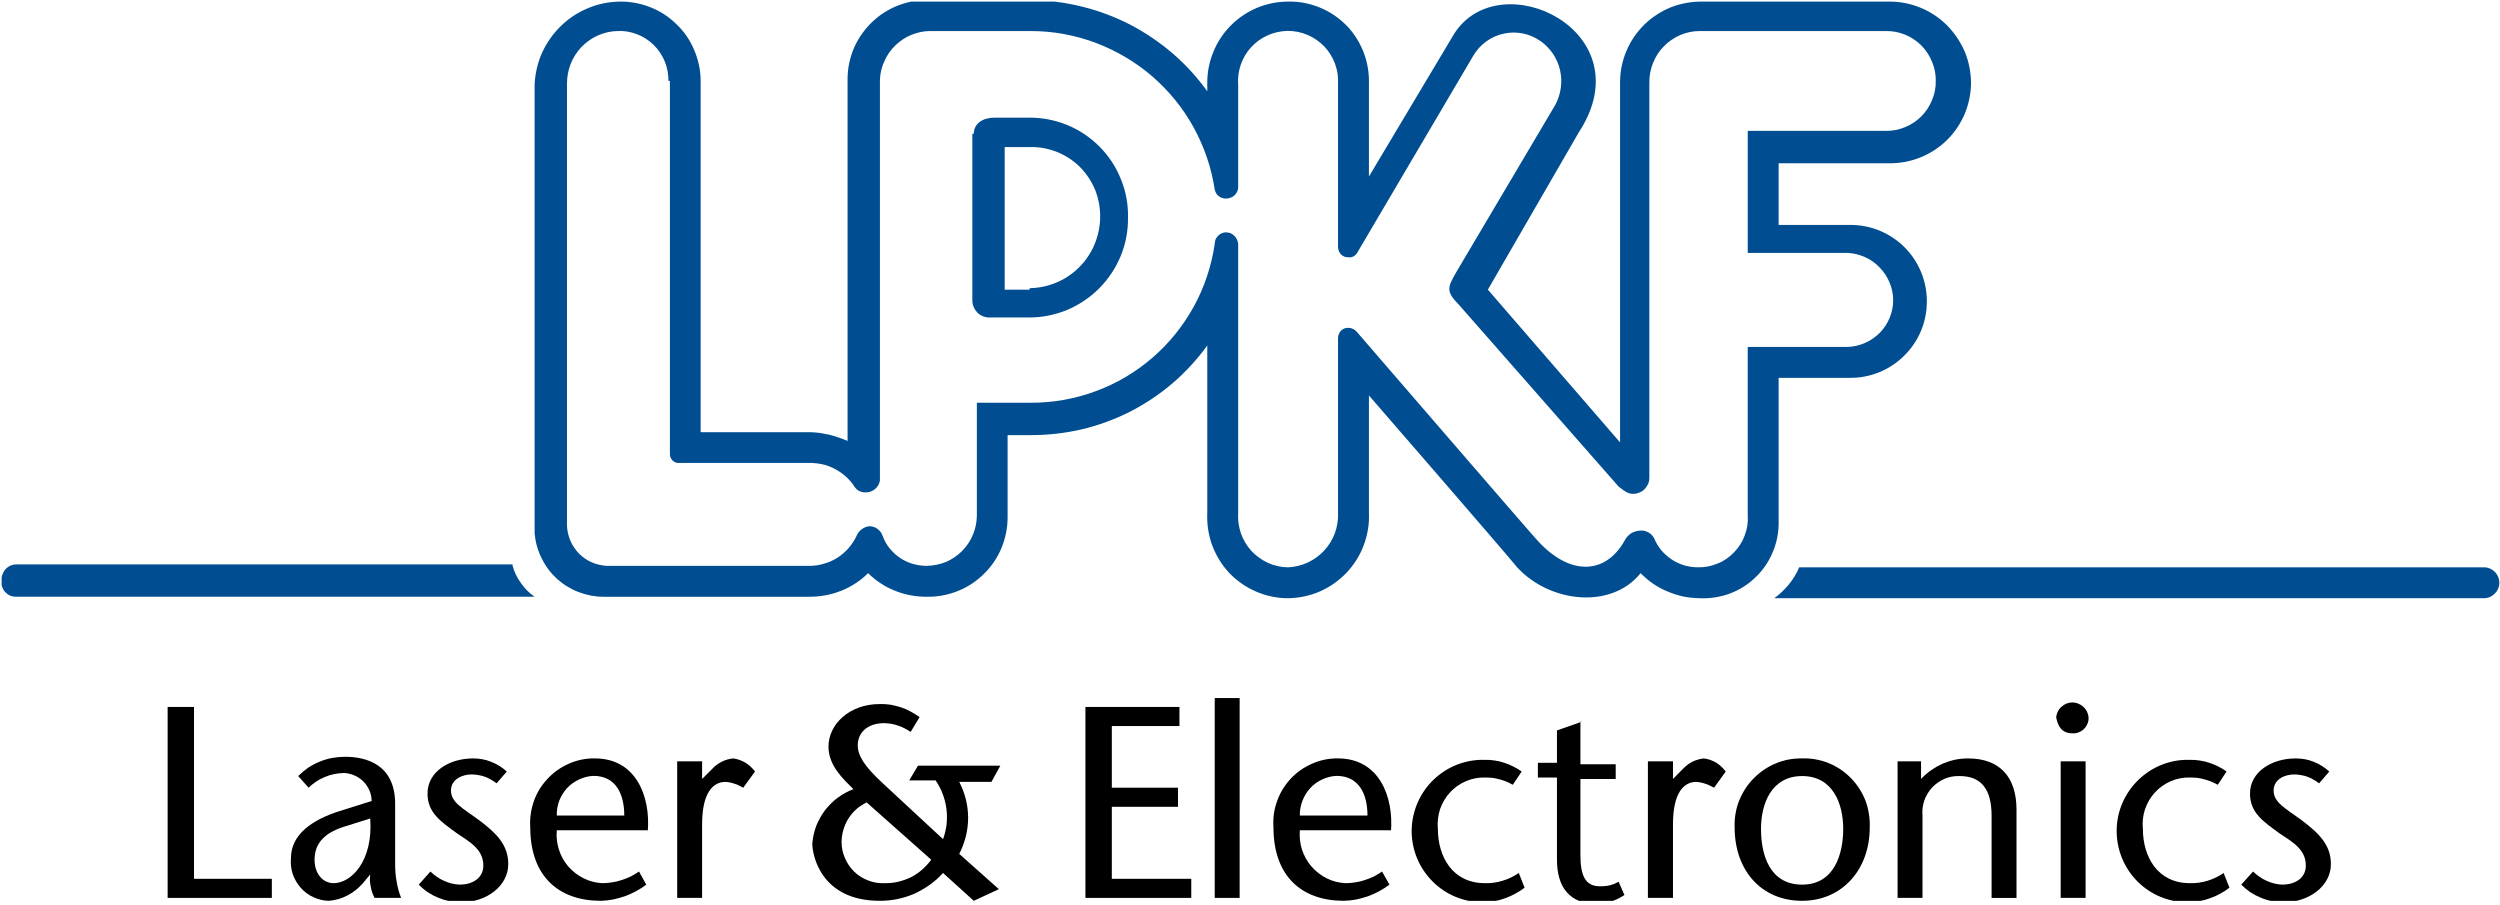
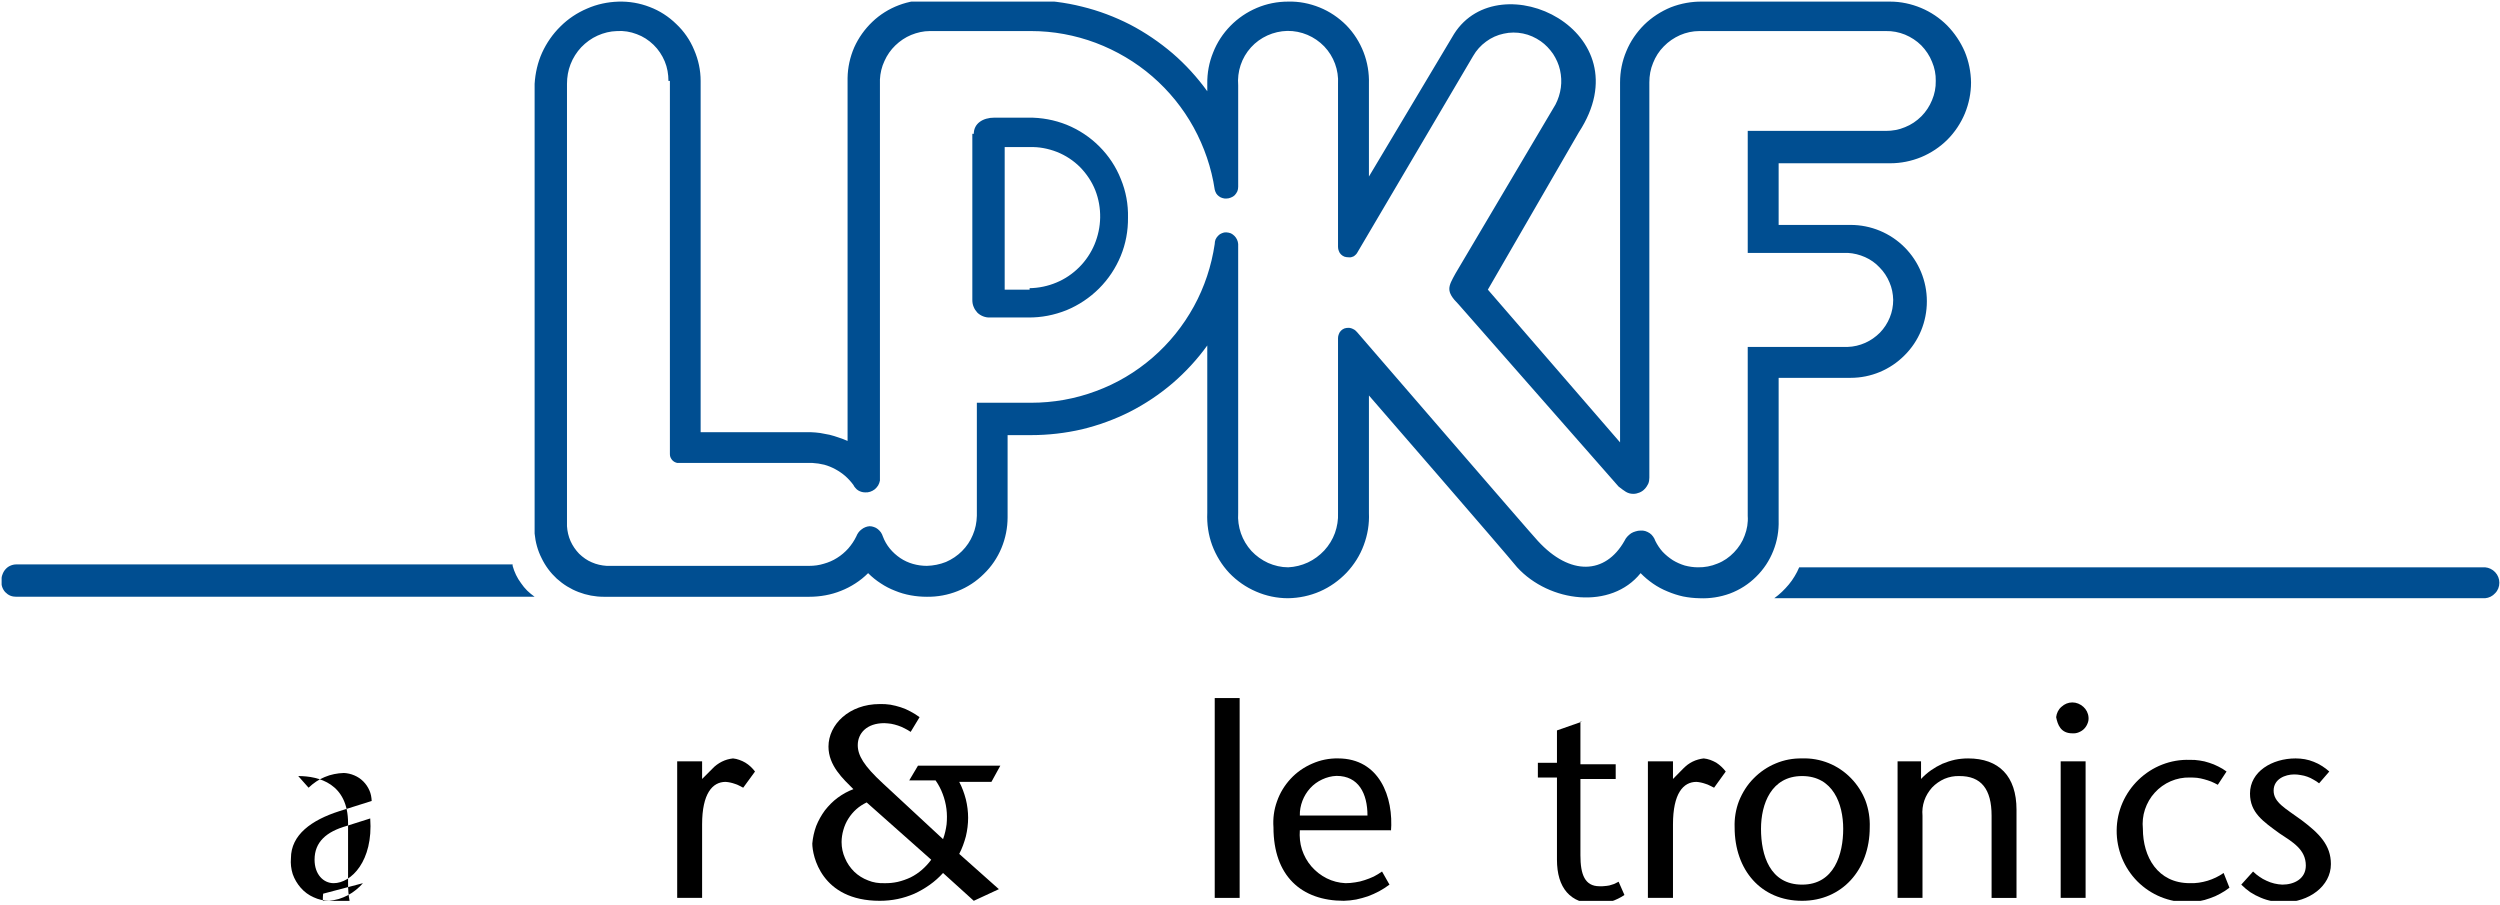
<svg xmlns="http://www.w3.org/2000/svg" version="1.2" viewBox="0 0 1545 559" width="1545" height="559">
  <defs>
    <clipPath clipPathUnits="userSpaceOnUse" id="cp1">
      <path d="m1544.83 1v555.74h-1543.83v-555.74z" />
    </clipPath>
    <clipPath clipPathUnits="userSpaceOnUse" id="cp2">
      <path d="m1544.83 1v555.74h-1543.83v-555.74z" />
    </clipPath>
    <clipPath clipPathUnits="userSpaceOnUse" id="cp3">
-       <path d="m1544.83 1v555.74h-1543.83v-555.74z" />
-     </clipPath>
+       </clipPath>
    <clipPath clipPathUnits="userSpaceOnUse" id="cp4">
      <path d="m1544.83 1v555.74h-1543.83v-555.74z" />
    </clipPath>
    <clipPath clipPathUnits="userSpaceOnUse" id="cp5">
      <path d="m1544.83 1v555.74h-1543.83v-555.74z" />
    </clipPath>
    <clipPath clipPathUnits="userSpaceOnUse" id="cp6">
      <path d="m1544.83 1v555.74h-1543.83v-555.74z" />
    </clipPath>
    <clipPath clipPathUnits="userSpaceOnUse" id="cp7">
      <path d="m1544.83 1v555.74h-1543.83v-555.74z" />
    </clipPath>
    <clipPath clipPathUnits="userSpaceOnUse" id="cp8">
      <path d="m1544.83 1v555.74h-1543.83v-555.74z" />
    </clipPath>
    <clipPath clipPathUnits="userSpaceOnUse" id="cp9">
      <path d="m1544.83 1v555.74h-1543.83v-555.74z" />
    </clipPath>
    <clipPath clipPathUnits="userSpaceOnUse" id="cp10">
-       <path d="m1544.83 1v555.74h-1543.83v-555.74z" />
-     </clipPath>
+       </clipPath>
    <clipPath clipPathUnits="userSpaceOnUse" id="cp11">
      <path d="m1544.83 1v555.74h-1543.83v-555.74z" />
    </clipPath>
    <clipPath clipPathUnits="userSpaceOnUse" id="cp12">
      <path d="m1544.83 1v555.74h-1543.83v-555.74z" />
    </clipPath>
    <clipPath clipPathUnits="userSpaceOnUse" id="cp13">
      <path d="m1544.83 1v555.74h-1543.83v-555.74z" />
    </clipPath>
    <clipPath clipPathUnits="userSpaceOnUse" id="cp14">
      <path d="m1544.83 1v555.74h-1543.83v-555.74z" />
    </clipPath>
    <clipPath clipPathUnits="userSpaceOnUse" id="cp15">
      <path d="m1544.83 1v555.74h-1543.83v-555.74z" />
    </clipPath>
    <clipPath clipPathUnits="userSpaceOnUse" id="cp16">
      <path d="m1544.83 1v555.74h-1543.83v-555.74z" />
    </clipPath>
    <clipPath clipPathUnits="userSpaceOnUse" id="cp17">
      <path d="m1544.83 1v555.74h-1543.83v-555.74z" />
    </clipPath>
  </defs>
  <style>.a{fill:#004e91}</style>
  <g clip-path="url(#cp1)">
    <path fill-rule="evenodd" class="a" d="m1096.5 369.7q2.5-1.8 4.8-4 2.2-2.1 4.2-4.5 2-2.4 3.6-5.1 1.6-2.6 2.8-5.5h423.9c2.4 0.2 4.6 1.3 6.2 3 1.7 1.8 2.6 4.1 2.6 6.5 0 2.5-0.9 4.8-2.6 6.5-1.6 1.8-3.8 2.9-6.2 3.1zm-779.7-20q0.8 2.9 2.1 5.6 1.3 2.7 3.1 5.1 1.7 2.5 3.8 4.6 2.2 2.1 4.6 3.8h-320.3c-1.3 0-2.6-0.2-3.8-0.7-1.2-0.5-2.2-1.3-3.1-2.2-0.9-1-1.5-2.1-1.9-3.3-0.4-1.3-0.5-2.5-0.3-3.8-0.1-1.3 0-2.6 0.5-3.7 0.4-1.2 1-2.3 1.9-3.3 0.8-0.9 1.8-1.7 3-2.2 1.1-0.5 2.4-0.8 3.7-0.8h306.7zm184.3-82.6q2.9 0.1 5.8 0.5 2.9 0.5 5.8 1.1 2.8 0.7 5.6 1.7 2.8 0.9 5.5 2.1v-224.3c0.1-6.5 1.5-12.9 4.1-18.9 2.7-6 6.5-11.3 11.2-15.8 4.7-4.5 10.3-8 16.4-10.3 6.1-2.3 12.6-3.4 19.1-3.1h62.6c10.6 0.1 21.2 1.4 31.5 4 10.3 2.5 20.3 6.3 29.7 11.1 9.4 4.9 18.2 10.9 26.3 17.8 8 6.9 15.2 14.8 21.4 23.4v-4.6c-0.1-6.6 1.1-13.2 3.6-19.3 2.4-6.2 6.1-11.8 10.7-16.5 4.7-4.8 10.2-8.5 16.3-11.1 6.1-2.6 12.7-3.9 19.3-3.9 6.7-0.2 13.3 1.1 19.5 3.6 6.2 2.5 11.8 6.3 16.5 11 4.7 4.8 8.3 10.5 10.7 16.7 2.4 6.2 3.5 12.9 3.3 19.5v57.3l52.6-88.1c28.1-44.5 118-1.8 77.1 60.8l-56.2 97.2 81.7 94.4v-222.5c0-6.6 1.3-13.2 3.9-19.3 2.5-6.1 6.3-11.6 11-16.3 4.7-4.6 10.4-8.3 16.5-10.8 6.2-2.4 12.8-3.6 19.4-3.5h116.2c6.5 0 13 1.4 19 3.9 6 2.5 11.5 6.2 16.1 10.8 4.6 4.7 8.3 10.2 10.9 16.2 2.5 6 3.8 12.5 3.9 19 0 6.6-1.3 13.1-3.8 19.2-2.5 6-6.2 11.6-10.8 16.2-4.6 4.6-10.2 8.3-16.2 10.8-6.1 2.5-12.6 3.8-19.1 3.8h-69v38.1h44.5c12.5 0 24.5 5 33.3 13.8 8.9 8.9 13.8 20.9 13.8 33.4 0 12.6-4.9 24.6-13.8 33.4-8.8 8.9-20.8 13.9-33.3 13.9h-44.5v88c0.2 6.5-0.9 12.9-3.3 18.9-2.4 6.1-6 11.5-10.6 16-4.6 4.6-10.1 8.1-16.2 10.4-6 2.2-12.5 3.2-18.9 2.9q-5.1-0.1-10.1-1.1-4.9-1.1-9.6-3.1-4.7-1.9-8.9-4.8-4.2-2.9-7.7-6.5c-18.2 22.7-56.3 18.2-76.3-3.6-8.1-10-91.6-106.2-91.6-106.2v72.6c0.3 6.8-0.8 13.5-3.2 19.9-2.3 6.3-6 12.1-10.6 17-4.7 4.9-10.3 8.9-16.5 11.6-6.2 2.7-12.9 4.1-19.7 4.2-6.8 0-13.5-1.4-19.7-4.1-6.3-2.7-11.9-6.6-16.6-11.5-4.6-4.9-8.2-10.8-10.6-17.2-2.3-6.3-3.3-13.1-3-19.9v-103.5c-6.2 8.6-13.4 16.4-21.4 23.3-8.1 6.9-16.9 12.8-26.3 17.6-9.5 4.8-19.4 8.4-29.7 10.9q-15.6 3.6-31.5 3.6h-14.5v50.8c0 6.5-1.3 13-3.8 19-2.5 6-6.2 11.5-10.9 16-4.6 4.6-10.1 8.2-16.2 10.6-6 2.4-12.5 3.6-19 3.5q-5.1 0-10-0.9-5-0.9-9.6-2.8-4.7-1.8-8.9-4.6-4.2-2.7-7.8-6.3-3.6 3.6-7.8 6.3-4.3 2.8-8.9 4.6-4.7 1.9-9.7 2.8-4.9 0.9-9.9 0.9h-127.1c-5.3 0-10.6-1-15.5-2.9-5-1.9-9.5-4.7-13.5-8.3-3.9-3.6-7.1-7.9-9.4-12.7-2.4-4.7-3.8-9.9-4.3-15.2v-277.9c0.4-6.6 1.9-13.2 4.6-19.2 2.8-6.1 6.6-11.6 11.4-16.3 4.7-4.7 10.3-8.4 16.4-11 6.1-2.7 12.7-4.1 19.4-4.3 6.6-0.2 13.1 0.9 19.3 3.3 6.1 2.3 11.7 5.9 16.4 10.5 4.8 4.5 8.6 10 11.1 16.1 2.6 6 4 12.5 4 19.1v217.1zm-88-217.1c0-4.1-0.7-8.3-2.3-12.1-1.6-3.8-3.9-7.3-6.9-10.2-3-2.9-6.5-5.2-10.4-6.6-3.9-1.5-8.1-2.2-12.2-1.9-4.2 0.1-8.2 1.1-12 2.8-3.8 1.7-7.2 4.2-10.1 7.2-2.8 3-5.1 6.6-6.6 10.5-1.5 3.8-2.2 8-2.2 12.1v273.4c0.2 3.1 0.9 6.3 2.2 9.2 1.3 2.9 3.1 5.5 5.3 7.8 2.3 2.2 4.9 4.1 7.8 5.3 2.9 1.3 6.1 2 9.2 2.2h125.3c3 0 6-0.4 8.9-1.3 2.9-0.8 5.7-2 8.2-3.6 2.6-1.6 4.9-3.6 6.9-5.8 2-2.3 3.7-4.8 5-7.5q0.5-1.3 1.3-2.4 0.8-1.1 1.9-1.9 1.1-0.9 2.4-1.4 1.2-0.5 2.6-0.6 1.4 0 2.7 0.5 1.3 0.4 2.4 1.3 1.1 0.9 1.9 2 0.8 1.2 1.2 2.5c1 2.7 2.5 5.3 4.3 7.5 1.9 2.3 4 4.2 6.5 5.9q3.6 2.4 7.8 3.6c2.8 0.8 5.7 1.2 8.6 1.2 4-0.1 8-0.9 11.8-2.4 3.7-1.6 7.1-3.9 9.9-6.7 2.9-2.9 5.2-6.3 6.7-10 1.6-3.7 2.4-7.7 2.5-11.8v-69.9h33.5c13.7 0 27.3-2.4 40.1-7.2 12.8-4.7 24.6-11.7 35-20.7 10.3-8.9 18.9-19.6 25.5-31.6 6.6-12 10.9-25.1 12.9-38.6q0-1.4 0.5-2.8 0.6-1.3 1.6-2.3 1-1.1 2.4-1.6 1.3-0.6 2.7-0.5 1.5 0.1 2.8 0.6 1.2 0.6 2.2 1.6 1 1 1.6 2.3 0.6 1.3 0.7 2.7v166.2c-0.3 4.3 0.3 8.5 1.7 12.6 1.4 4 3.6 7.7 6.5 10.9 2.9 3.1 6.4 5.6 10.3 7.4 3.9 1.7 8.1 2.7 12.4 2.7 4.2-0.2 8.3-1.2 12.2-3 3.8-1.8 7.2-4.3 10.1-7.4q4.4-4.8 6.6-10.8c1.4-4 2.1-8.2 1.9-12.4v-108.1q0-1.2 0.5-2.4 0.4-1.2 1.3-2.1 0.9-0.9 2.1-1.4 1.2-0.4 2.5-0.4 0.8 0 1.5 0.2 0.8 0.2 1.5 0.6 0.7 0.3 1.3 0.8 0.6 0.5 1.1 1.1c0.4 0.4 108.9 126.2 111.7 129 19.9 21.7 41.7 20.8 53.5 0q0.7-1.5 1.7-2.6 1.1-1.2 2.4-2.1 1.3-0.8 2.8-1.2 1.5-0.5 3.1-0.5 1.5-0.1 2.9 0.3 1.5 0.5 2.7 1.3 1.3 0.9 2.1 2.1 0.9 1.2 1.4 2.7c1.2 2.4 2.7 4.7 4.5 6.7 1.9 2 4 3.7 6.3 5.2 2.3 1.4 4.8 2.5 7.4 3.3 2.7 0.7 5.4 1.1 8.1 1.1 4.1 0.1 8.3-0.7 12.1-2.3 3.9-1.5 7.3-3.9 10.2-6.9 2.9-3 5.2-6.5 6.6-10.4 1.5-3.9 2.2-8 1.9-12.2v-104.4h61.8c3.7-0.1 7.4-1 10.8-2.5 3.4-1.5 6.5-3.7 9.1-6.3 2.6-2.7 4.7-5.9 6.1-9.4 1.4-3.4 2.1-7.1 2.1-10.9-0.1-3.7-0.8-7.4-2.3-10.8-1.4-3.4-3.5-6.6-6.1-9.2-2.5-2.7-5.6-4.9-9-6.4-3.4-1.5-7-2.4-10.7-2.6h-61.8v-75.4h85.4c4 0 8.1-0.7 11.8-2.3 3.8-1.5 7.2-3.8 10.1-6.7 2.8-2.8 5.1-6.3 6.6-10 1.6-3.8 2.4-7.8 2.3-11.9 0.1-4-0.7-8.1-2.3-11.8-1.5-3.8-3.8-7.2-6.6-10.1-2.9-2.9-6.3-5.1-10.1-6.7-3.7-1.5-7.8-2.3-11.8-2.2h-115.3c-4.1 0-8.2 0.9-11.9 2.5-3.8 1.7-7.2 4-10.1 7-2.9 2.9-5.1 6.4-6.6 10.2-1.6 3.8-2.3 7.9-2.3 12v244.3c0 1.3-0.2 2.6-0.7 3.8-0.6 1.2-1.3 2.3-2.2 3.2-0.9 1-2 1.7-3.2 2.2-1.2 0.5-2.5 0.8-3.8 0.8-3.7 0-5.5-1.8-9.1-4.5l-98.9-112.6c-8.2-8.2-6.4-10.9-1.9-19.1l61.8-104.4c1.7-3.3 2.8-6.8 3.3-10.4 0.5-3.6 0.3-7.3-0.5-10.9-0.8-3.6-2.3-6.9-4.3-10-2.1-3-4.6-5.7-7.6-7.8-3.3-2.3-7-4-11-4.8-3.9-0.8-8-0.8-11.9 0.1-3.9 0.8-7.7 2.5-10.9 4.9-3.3 2.4-6 5.4-8 8.9l-71.7 121.7q-0.4 0.7-1 1.2-0.6 0.6-1.3 1-0.7 0.3-1.5 0.5-0.8 0.1-1.6 0-1.3 0-2.5-0.4-1.2-0.5-2.1-1.4-0.9-0.9-1.3-2.1-0.5-1.2-0.5-2.5v-100.8c0.5-8.5-2.6-16.9-8.5-23.1-6-6.2-14.2-9.7-22.8-9.6-8.6 0.2-16.8 3.9-22.5 10.2-5.8 6.4-8.6 14.9-7.9 23.5v62.6q0 1.5-0.5 2.8-0.6 1.3-1.6 2.4-1 1-2.4 1.5-1.3 0.6-2.8 0.6-1.2 0.1-2.4-0.3-1.2-0.3-2.2-1.1-1-0.7-1.7-1.8-0.6-1.1-0.9-2.3c-2-13.5-6.5-26.5-13-38.4-6.6-12-15.3-22.7-25.6-31.6-10.3-8.9-22.2-15.9-34.9-20.7-12.8-4.8-26.3-7.3-40-7.3h-62.6c-3.9 0-7.8 0.9-11.5 2.4-3.6 1.5-6.9 3.7-9.8 6.5-2.8 2.7-5.1 6-6.7 9.6-1.7 3.6-2.6 7.5-2.8 11.4v247.9q-0.3 1.6-1.1 3-0.9 1.4-2.1 2.4-1.3 1-2.8 1.5-1.5 0.5-3.1 0.4-1.2 0-2.2-0.3-1.1-0.3-2.1-0.9-1-0.6-1.7-1.5-0.8-0.8-1.3-1.9-2.2-3-5-5.5-2.8-2.4-6.1-4.2-3.3-1.8-6.9-2.8-3.6-0.9-7.4-1.1h-83.5q-0.9-0.2-1.8-0.7-0.8-0.5-1.4-1.2-0.6-0.8-1-1.7-0.3-0.9-0.3-1.8v-230.7zm188.7 32.7c0-6.3 5.5-10 12.8-10h20.8c8.2-0.1 16.3 1.4 23.8 4.4 7.6 3.1 14.4 7.6 20.2 13.4 5.8 5.8 10.3 12.6 13.3 20.2 3.1 7.5 4.6 15.6 4.4 23.8 0.1 8.1-1.4 16.2-4.5 23.7-3.1 7.5-7.6 14.3-13.4 20.1-5.7 5.7-12.6 10.3-20.1 13.4-7.5 3-15.5 4.6-23.7 4.5h-23.6c-1.4 0.1-2.9-0.2-4.2-0.7-1.3-0.5-2.6-1.3-3.6-2.3-1-1.1-1.8-2.3-2.3-3.6-0.6-1.4-0.8-2.8-0.8-4.3v-102.6zm34.5 95.4c5.7-0.1 11.4-1.3 16.6-3.5 5.3-2.2 10-5.4 14.1-9.5 4-4 7.2-8.8 9.4-14 2.2-5.3 3.4-10.9 3.5-16.6 0.1-5.8-0.9-11.5-3-16.9-2.1-5.3-5.4-10.2-9.4-14.3-4.1-4.1-9-7.3-14.3-9.4-5.4-2.1-11.1-3.2-16.9-3h-15.4v88.1h15.4z" />
  </g>
-   <path d="m103.6 436.9v118h64.4v-11.8h-48.1v-106.2z" />
  <g clip-path="url(#cp2)">
-     <path fill-rule="evenodd" d="m224.3 545.8q-2 2.3-4.4 4.2-2.3 1.9-5 3.3-2.7 1.4-5.6 2.3-2.9 0.8-5.9 1.1c-3.3 0-6.6-0.8-9.6-2.2-3-1.3-5.7-3.3-7.9-5.8-2.2-2.5-3.9-5.4-5-8.5-1-3.2-1.4-6.5-1.1-9.8 0-14.5 12.7-23.6 29.9-29.1l20-6.3c-0.1-2.3-0.5-4.5-1.4-6.5-0.9-2.1-2.2-4-3.8-5.6-1.6-1.6-3.4-2.8-5.5-3.7-2.1-0.9-4.3-1.4-6.5-1.5q-3.1 0.1-6 0.7-3 0.6-5.8 1.8-2.8 1.1-5.3 2.8-2.5 1.7-4.7 3.8l-6.4-7.2q2.9-2.9 6.2-5.2 3.4-2.2 7.1-3.7 3.8-1.6 7.8-2.3 3.9-0.7 8-0.7c12.7 0 30.8 4.6 30.8 29.1v37.2q0 2.7 0.2 5.4 0.2 2.6 0.7 5.2 0.4 2.7 1.1 5.3 0.7 2.5 1.7 5h-16.4q-0.9-1.6-1.5-3.4-0.6-1.8-0.9-3.6-0.4-1.9-0.5-3.8 0-1.8 0.2-3.7zm-10-35.4c-12.7 3.6-19.9 10-19.9 20.9 0 9 5.4 14.5 11.8 14.5 10.8 0 24.5-13.6 22.6-40z" />
+     <path fill-rule="evenodd" d="m224.3 545.8q-2 2.3-4.4 4.2-2.3 1.9-5 3.3-2.7 1.4-5.6 2.3-2.9 0.8-5.9 1.1c-3.3 0-6.6-0.8-9.6-2.2-3-1.3-5.7-3.3-7.9-5.8-2.2-2.5-3.9-5.4-5-8.5-1-3.2-1.4-6.5-1.1-9.8 0-14.5 12.7-23.6 29.9-29.1l20-6.3c-0.1-2.3-0.5-4.5-1.4-6.5-0.9-2.1-2.2-4-3.8-5.6-1.6-1.6-3.4-2.8-5.5-3.7-2.1-0.9-4.3-1.4-6.5-1.5q-3.1 0.1-6 0.7-3 0.6-5.8 1.8-2.8 1.1-5.3 2.8-2.5 1.7-4.7 3.8l-6.4-7.2c12.7 0 30.8 4.6 30.8 29.1v37.2q0 2.7 0.2 5.4 0.2 2.6 0.7 5.2 0.4 2.7 1.1 5.3 0.7 2.5 1.7 5h-16.4q-0.9-1.6-1.5-3.4-0.6-1.8-0.9-3.6-0.4-1.9-0.5-3.8 0-1.8 0.2-3.7zm-10-35.4c-12.7 3.6-19.9 10-19.9 20.9 0 9 5.4 14.5 11.8 14.5 10.8 0 24.5-13.6 22.6-40z" />
  </g>
  <g clip-path="url(#cp3)">
    <path d="m313.2 476.8q-2.1-1.9-4.5-3.4-2.5-1.6-5.2-2.6-2.6-1.1-5.5-1.6-2.8-0.5-5.7-0.5c-14.5 0-28.1 8.1-28.1 21.7 0 11.9 8.2 17.3 18.2 24.6 8.1 5.4 16.3 10 16.3 19.9 0 8.2-7.3 11.8-14.5 11.8q-2.6-0.1-5.1-0.7-2.4-0.6-4.8-1.7-2.3-1-4.4-2.5-2.1-1.4-3.9-3.2l-7.2 8.1q2.5 2.6 5.6 4.7 3 2 6.4 3.4 3.4 1.4 7 2.1 3.6 0.8 7.3 0.7c15.4 0 29-9.9 29-23.6 0-11.8-7.2-19-18.1-27.2-10-7.3-17.3-10.9-17.3-18.2 0-7.2 7.3-10 12.7-10q2.1 0 4.2 0.4 2 0.3 4 1 2 0.7 3.8 1.8 1.8 1 3.5 2.3z" />
  </g>
  <g clip-path="url(#cp4)">
-     <path fill-rule="evenodd" d="m400.3 513.1h-56.2c-0.4 4.1 0.1 8.1 1.3 11.9 1.2 3.9 3.2 7.4 5.8 10.5 2.6 3 5.9 5.5 9.5 7.3 3.6 1.8 7.5 2.8 11.5 3q3 0 6-0.5 3-0.4 5.9-1.4 2.9-0.9 5.6-2.2 2.7-1.4 5.2-3.1l4.5 8.1q-3 2.3-6.4 4.1-3.3 1.8-6.9 3.1-3.6 1.2-7.3 2-3.7 0.7-7.5 0.8c-26.3 0-43.6-15.4-43.6-45.4-0.4-5.4 0.4-10.9 2.2-16.1 1.8-5.2 4.7-9.9 8.5-13.9 3.7-4.1 8.3-7.2 13.3-9.4 5-2.2 10.5-3.3 16-3.2 25.4 0 34.5 23.6 32.6 45.4zm-14.5-9.1c0-13.6-5.4-24.5-19-24.5-3.1 0.1-6.1 0.9-8.9 2.2-2.8 1.3-5.4 3.1-7.5 5.4q-3.1 3.4-4.8 7.8c-1.1 2.9-1.6 6-1.5 9.1z" />
-   </g>
+     </g>
  <g clip-path="url(#cp5)">
    <path d="m433.9 470.5h-15.4v84.4h15.4v-45.4c0-19.1 6.4-26.3 14.5-26.3q1.5 0.1 2.9 0.4 1.4 0.3 2.8 0.8 1.4 0.4 2.7 1.1 1.3 0.6 2.5 1.3l7.3-10q-1.2-1.6-2.7-3-1.5-1.4-3.3-2.5-1.7-1-3.7-1.7-1.9-0.7-3.9-0.9-1.8 0.2-3.6 0.7-1.7 0.5-3.3 1.3-1.6 0.8-3.1 1.9-1.5 1.1-2.7 2.4l-6.4 6.4z" />
  </g>
  <g clip-path="url(#cp6)">
    <path fill-rule="evenodd" d="m582.8 518.6c1.1-3 1.8-6.1 2.2-9.2 0.3-3.2 0.3-6.4-0.1-9.5-0.4-3.2-1.2-6.3-2.3-9.2-1.1-3-2.6-5.8-4.4-8.4h-16.3l5.4-9.1h50.9l-5.5 10h-19.9c1.8 3.4 3.1 7 4.1 10.8 0.9 3.7 1.4 7.6 1.4 11.4 0 3.9-0.5 7.7-1.4 11.5-1 3.7-2.3 7.4-4.1 10.8l24.5 21.8-15.5 7.2-19-17.2q-3.7 4.1-8.2 7.3-4.5 3.2-9.5 5.5-5.1 2.2-10.4 3.3-5.4 1.1-11 1.1c-36.3 0-41.7-28.1-41.7-35.4q0.5-5.6 2.4-10.8c1.4-3.5 3.2-6.7 5.4-9.7 2.3-2.9 4.9-5.6 7.9-7.8 3-2.2 6.2-4 9.7-5.3-6.3-6.3-15.4-14.5-15.4-26.3 0-13.6 12.7-26.3 31.7-26.3q3.3-0.1 6.6 0.4 3.3 0.6 6.4 1.6 3.1 1 6 2.6 2.9 1.5 5.6 3.5l-5.5 9.1q-1.8-1.2-3.8-2.2-1.9-1-4-1.7-2.1-0.7-4.2-1.1-2.1-0.3-4.3-0.4c-10.9 0-16.4 6.3-16.4 13.6 0 6.3 3.7 12.7 15.5 23.6zm-47.2-22.7c-2.3 1.1-4.5 2.5-6.4 4.2-1.9 1.7-3.5 3.6-4.9 5.8-1.4 2.2-2.4 4.5-3.1 7-0.7 2.4-1.1 5-1.1 7.5 0 3.4 0.7 6.8 2.1 9.9 1.3 3.2 3.3 6 5.7 8.4 2.5 2.4 5.4 4.2 8.6 5.4 3.1 1.3 6.5 1.8 10 1.7q4.2 0.1 8.3-0.8 4.2-1 8-2.8 3.8-1.9 7-4.7 3.2-2.8 5.7-6.2z" />
  </g>
  <g clip-path="url(#cp7)">
-     <path d="m728.9 436.9h-58.1v118h65.4v-11.8h-49.1v-44.5h40.9v-11.8h-40.9v-38.1h41.8z" />
-   </g>
+     </g>
  <g clip-path="url(#cp8)">
    <path d="m766.1 431.4v123.5h-15.4v-123.5z" />
  </g>
  <g clip-path="url(#cp9)">
    <path fill-rule="evenodd" d="m859.6 513.1h-56.3c-0.3 4.1 0.1 8.1 1.3 11.9 1.3 3.9 3.2 7.4 5.9 10.5 2.6 3 5.8 5.5 9.4 7.3 3.6 1.8 7.5 2.8 11.6 3q3 0 6-0.5 3-0.4 5.9-1.4 2.8-0.9 5.6-2.2 2.7-1.4 5.1-3.1l4.6 8.1q-3.1 2.3-6.4 4.1-3.4 1.8-6.9 3.1-3.6 1.2-7.3 2-3.8 0.7-7.6 0.8c-26.3 0-43.5-15.4-43.5-45.4-0.4-5.4 0.3-10.9 2.2-16.1 1.8-5.2 4.7-9.9 8.4-13.9 3.8-4.1 8.3-7.2 13.4-9.4 5-2.2 10.4-3.3 15.9-3.2 25.4 0 34.5 23.6 32.7 45.4zm-14.5-9.1c0-13.6-5.5-24.5-19.1-24.5-3.1 0.1-6.1 0.9-8.9 2.2-2.8 1.3-5.3 3.1-7.4 5.4q-3.1 3.4-4.8 7.8c-1.1 2.9-1.7 6-1.6 9.1z" />
  </g>
  <g clip-path="url(#cp10)">
    <path d="m938.6 539.5q-2.3 1.6-4.8 2.8-2.5 1.2-5.2 2-2.6 0.8-5.4 1.2-2.7 0.4-5.5 0.3c-20 0-29.1-16.3-29.1-33.6-0.4-4 0.1-8.1 1.3-12 1.3-3.8 3.4-7.4 6.1-10.4 2.8-3 6.1-5.4 9.9-7 3.7-1.6 7.7-2.4 11.8-2.3q2.2 0 4.5 0.2 2.2 0.3 4.4 0.9 2.2 0.6 4.3 1.4 2.1 0.9 4 2l5.5-8.2q-2.5-1.8-5.2-3.1-2.7-1.4-5.6-2.3-2.9-1-5.9-1.4-3-0.5-6-0.4c-11.8-0.4-23.3 4.1-31.8 12.3-8.5 8.2-13.3 19.4-13.5 31.2-0.1 11.9 4.5 23.2 12.9 31.6 8.3 8.4 19.7 13 31.5 12.9q3.4-0.1 6.8-0.7 3.4-0.6 6.6-1.8 3.2-1.1 6.2-2.8 3.1-1.6 5.8-3.7z" />
  </g>
  <g clip-path="url(#cp11)">
    <path d="m977.6 446l-15.4 5.4v20h-11.8v9.1h11.8v50.8c0 17.3 8.1 27.3 24.5 27.3q2.3-0.1 4.5-0.5 2.3-0.3 4.5-1 2.2-0.7 4.2-1.7 2.1-1 4-2.3l-3.6-8.2q-1.4 0.8-2.8 1.4-1.4 0.5-2.9 0.9-1.5 0.3-3.1 0.4-1.5 0.2-3 0.1c-9.1 0-11.8-7.3-11.8-19.1v-47.2h21.8v-9.1h-21.8v-26.3" />
  </g>
  <g clip-path="url(#cp12)">
    <path d="m1032.9 470.5h-14.5v84.4h15.5v-45.4c0-19.1 6.3-26.3 14.5-26.3q1.4 0.1 2.8 0.4 1.4 0.3 2.8 0.8 1.4 0.4 2.7 1.1 1.3 0.6 2.6 1.3l7.2-10q-1.2-1.6-2.7-3-1.5-1.4-3.2-2.5-1.8-1-3.7-1.7-2-0.7-4-0.9-1.8 0.2-3.5 0.7-1.8 0.5-3.4 1.3-1.6 0.8-3.1 1.9-1.4 1.1-2.7 2.4l-6.3 6.4v-10.9" />
  </g>
  <g clip-path="url(#cp13)">
    <path fill-rule="evenodd" d="m1072 511.3c-0.2-5.5 0.7-11.1 2.7-16.3 2.1-5.2 5.1-10 9-13.9 3.9-4 8.6-7.2 13.7-9.3 5.2-2.2 10.7-3.2 16.3-3.1 5.6-0.2 11.2 0.8 16.4 2.9 5.2 2.1 9.9 5.3 13.8 9.3 3.9 4 7 8.8 9 14 1.9 5.2 2.8 10.8 2.6 16.4 0 26.4-17.3 45.4-41.8 45.4-25.4 0-41.7-19-41.7-45.4zm16.3 0.9c0 16.4 5.5 34.5 25.4 34.5 20 0 25.4-19 25.4-34.5 0-15.4-6.3-32.6-25.4-32.6-19 0-25.4 17.2-25.4 32.6z" />
  </g>
  <g clip-path="url(#cp14)">
    <path d="m1188.1 470.5h-15.4v84.4h15.4v-50.8c-0.3-3.2 0.1-6.3 1.1-9.3 1-3 2.7-5.7 4.8-8.1 2.2-2.3 4.8-4.1 7.7-5.4 2.9-1.2 6-1.8 9.1-1.7 13.6-0.1 20 8.1 20 24.5v50.8h15.4v-54.5c0-20.8-10.9-31.7-29.9-31.7q-4.1 0-8.1 0.8-4 0.9-7.8 2.5-3.7 1.7-7 4-3.4 2.4-6.2 5.4v-10.9" />
  </g>
  <g clip-path="url(#cp15)">
    <path fill-rule="evenodd" d="m1280.7 453.2c1.3 0.1 2.7-0.1 3.9-0.6q2-0.8 3.3-2.1c1-1 1.7-2.1 2.2-3.4q0.8-1.8 0.6-3.9c-0.2-2.5-1.4-4.8-3.2-6.4-1.9-1.7-4.3-2.7-6.8-2.7-2.5 0-4.9 1-6.7 2.7-1.9 1.6-3 3.9-3.3 6.4 0.9 4.6 2.8 10 10 10zm-7.2 17.3v84.4h15.4v-84.4z" />
  </g>
  <g clip-path="url(#cp16)">
    <path d="m1374.2 539.5q-2.3 1.6-4.8 2.8-2.5 1.2-5.1 2-2.7 0.8-5.4 1.2-2.8 0.4-5.6 0.3c-19.9 0-29-16.3-29-33.6-0.4-4 0-8.1 1.3-12 1.3-3.8 3.3-7.4 6.1-10.4 2.7-3 6.1-5.4 9.8-7 3.7-1.6 7.8-2.4 11.8-2.3q2.3 0 4.5 0.2 2.3 0.3 4.4 0.9 2.2 0.6 4.3 1.4 2.1 0.9 4.1 2l5.4-8.2q-2.4-1.8-5.1-3.1-2.7-1.4-5.6-2.3-2.9-1-5.9-1.4-3-0.5-6.1-0.4c-11.8-0.4-23.2 4.1-31.7 12.3-8.5 8.2-13.4 19.4-13.5 31.2-0.1 11.9 4.5 23.2 12.8 31.6 8.4 8.4 19.7 13 31.5 12.9q3.5-0.1 6.8-0.7 3.4-0.6 6.6-1.8 3.3-1.1 6.3-2.8 3-1.6 5.7-3.7z" />
  </g>
  <g clip-path="url(#cp17)">
    <path d="m1439.5 476.8q-2.1-1.9-4.5-3.4-2.5-1.6-5.1-2.6-2.7-1.1-5.5-1.6-2.9-0.5-5.7-0.5c-14.5 0-28.2 8.1-28.2 21.7 0 11.9 8.2 17.3 18.2 24.6 8.2 5.4 16.3 10 16.3 19.9 0 8.2-7.2 11.8-14.5 11.8q-2.5-0.1-5-0.7-2.5-0.6-4.8-1.7-2.3-1-4.4-2.5-2.1-1.4-3.9-3.2l-7.3 8.1q2.6 2.6 5.6 4.7 3.1 2 6.5 3.4 3.3 1.4 6.9 2.1 3.6 0.8 7.3 0.7c15.4 0 29.1-9.9 29.1-23.6 0-11.8-7.3-19-18.2-27.2-10-7.3-17.2-10.9-17.2-18.2 0-7.2 7.2-10 12.7-10q2.1 0 4.1 0.4 2.1 0.3 4 1 2 0.7 3.8 1.8 1.9 1 3.5 2.3z" />
  </g>
</svg>